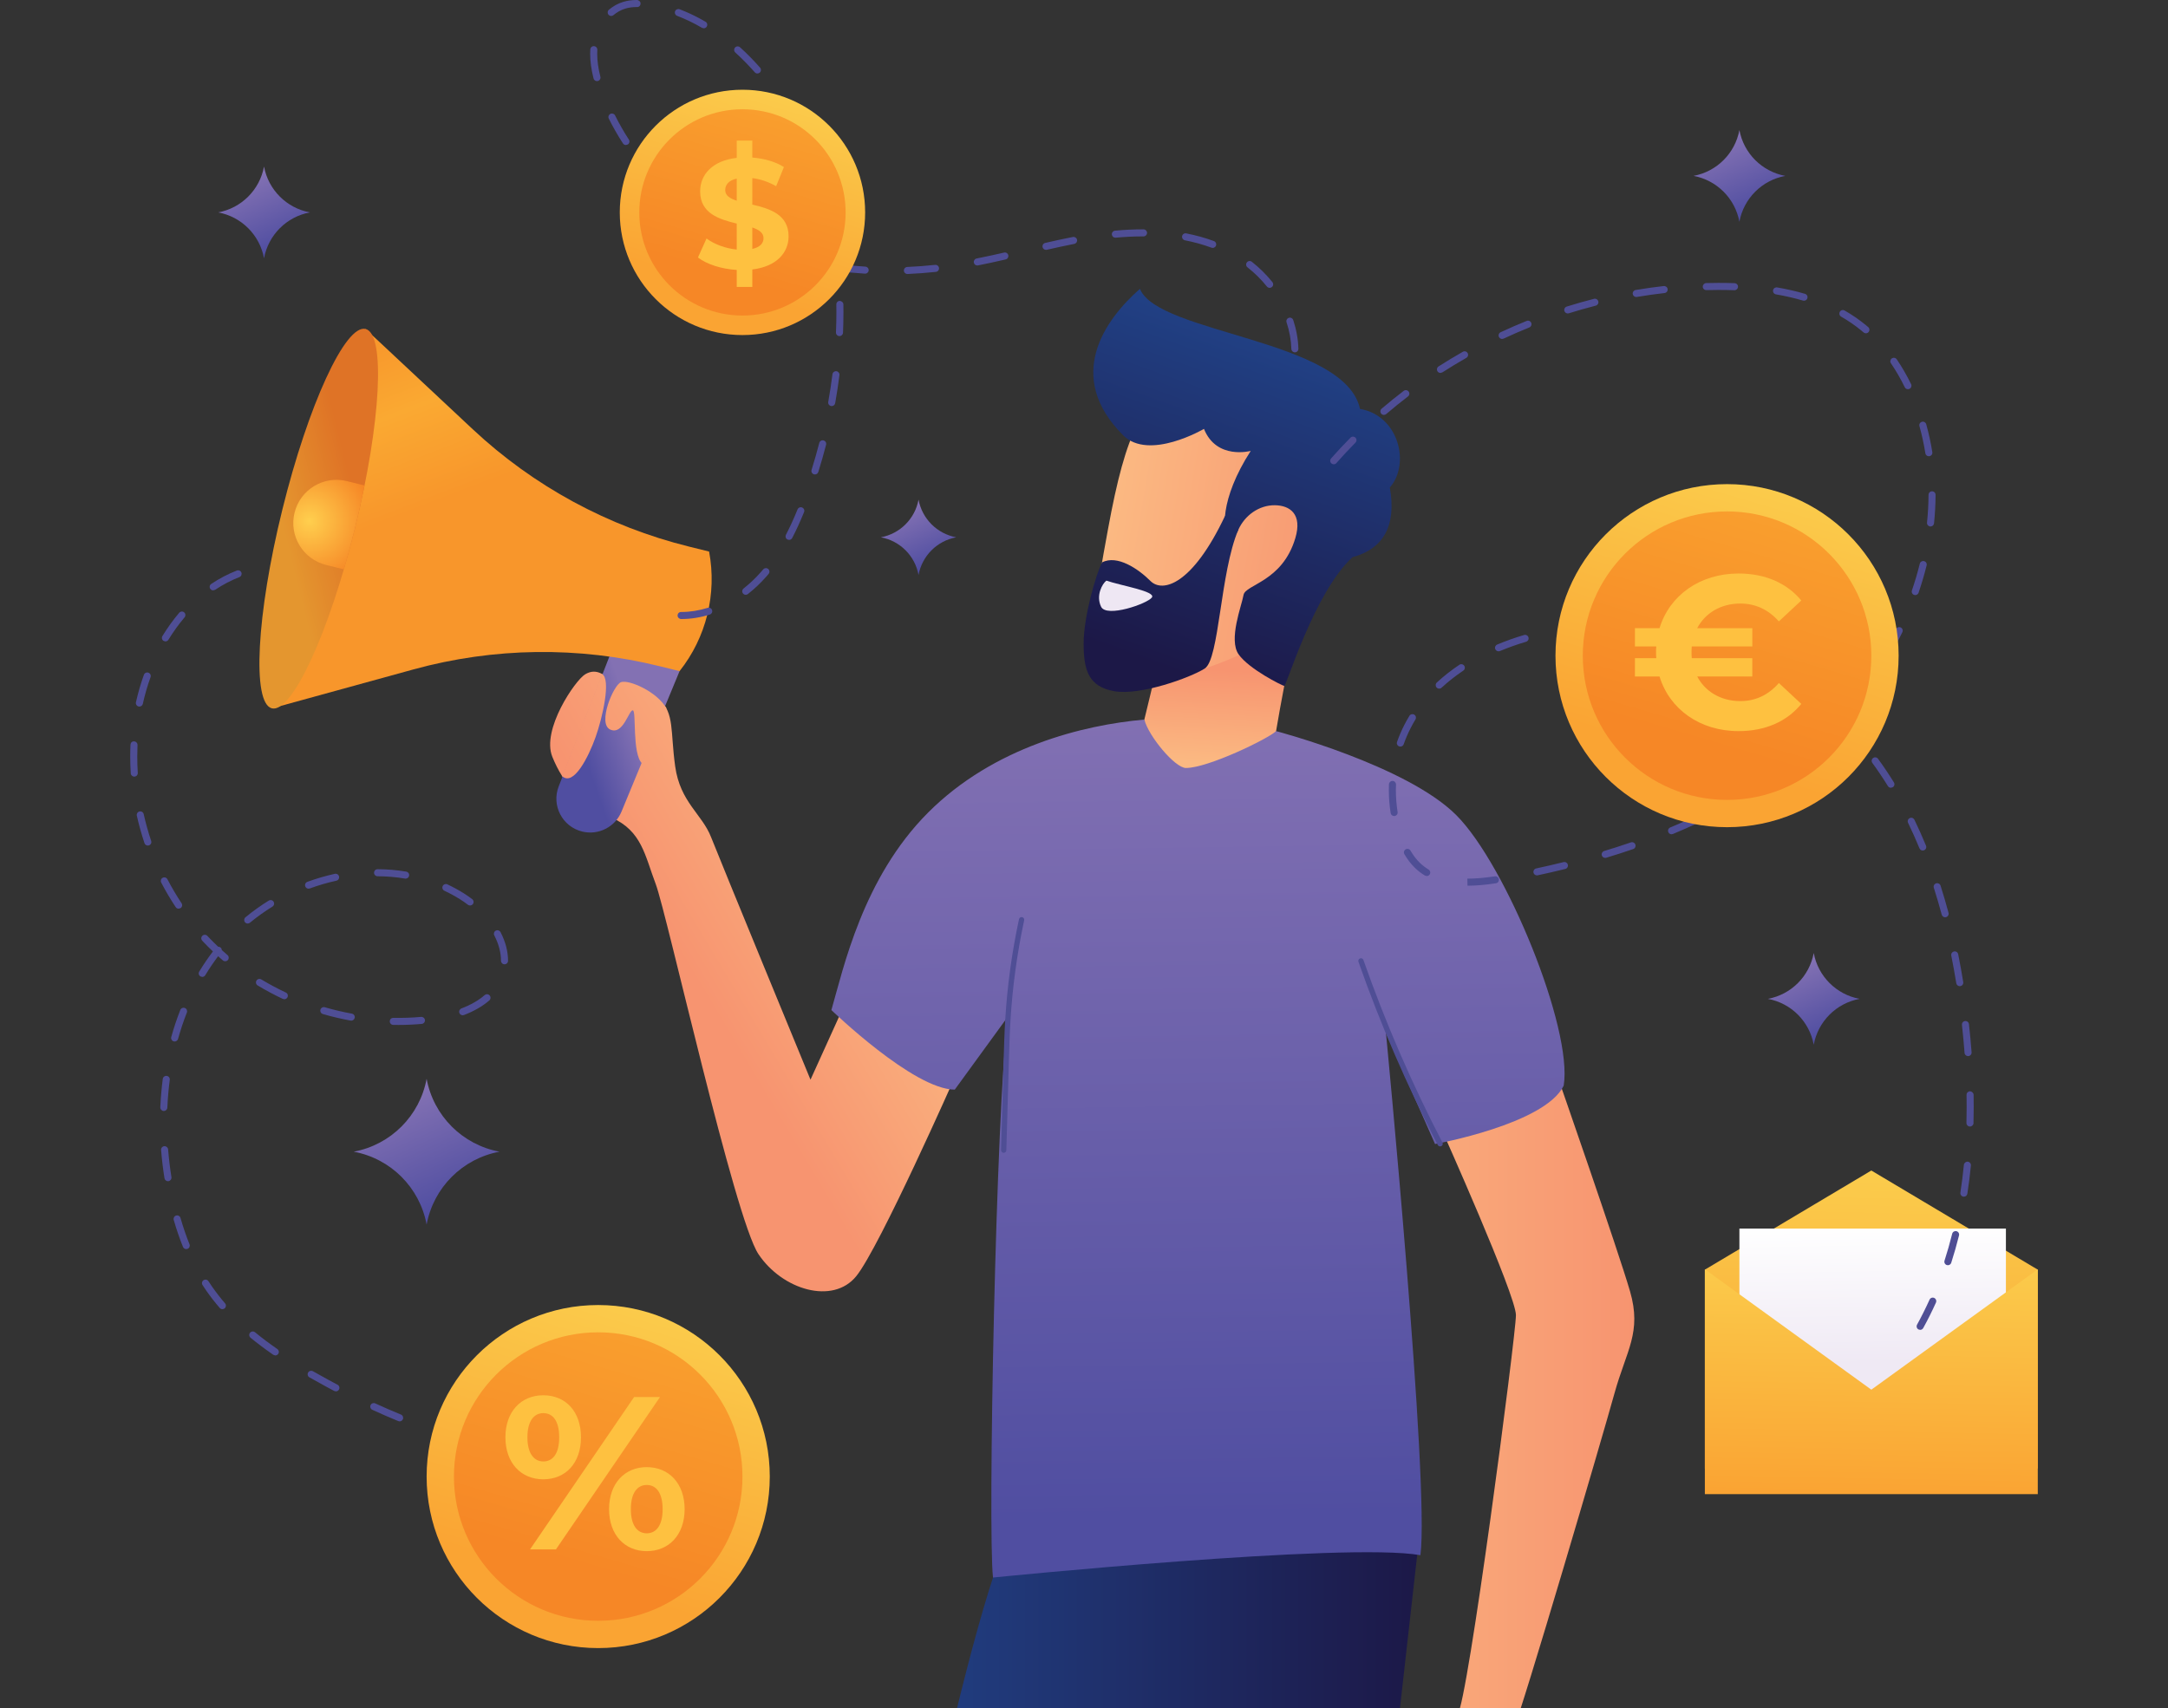
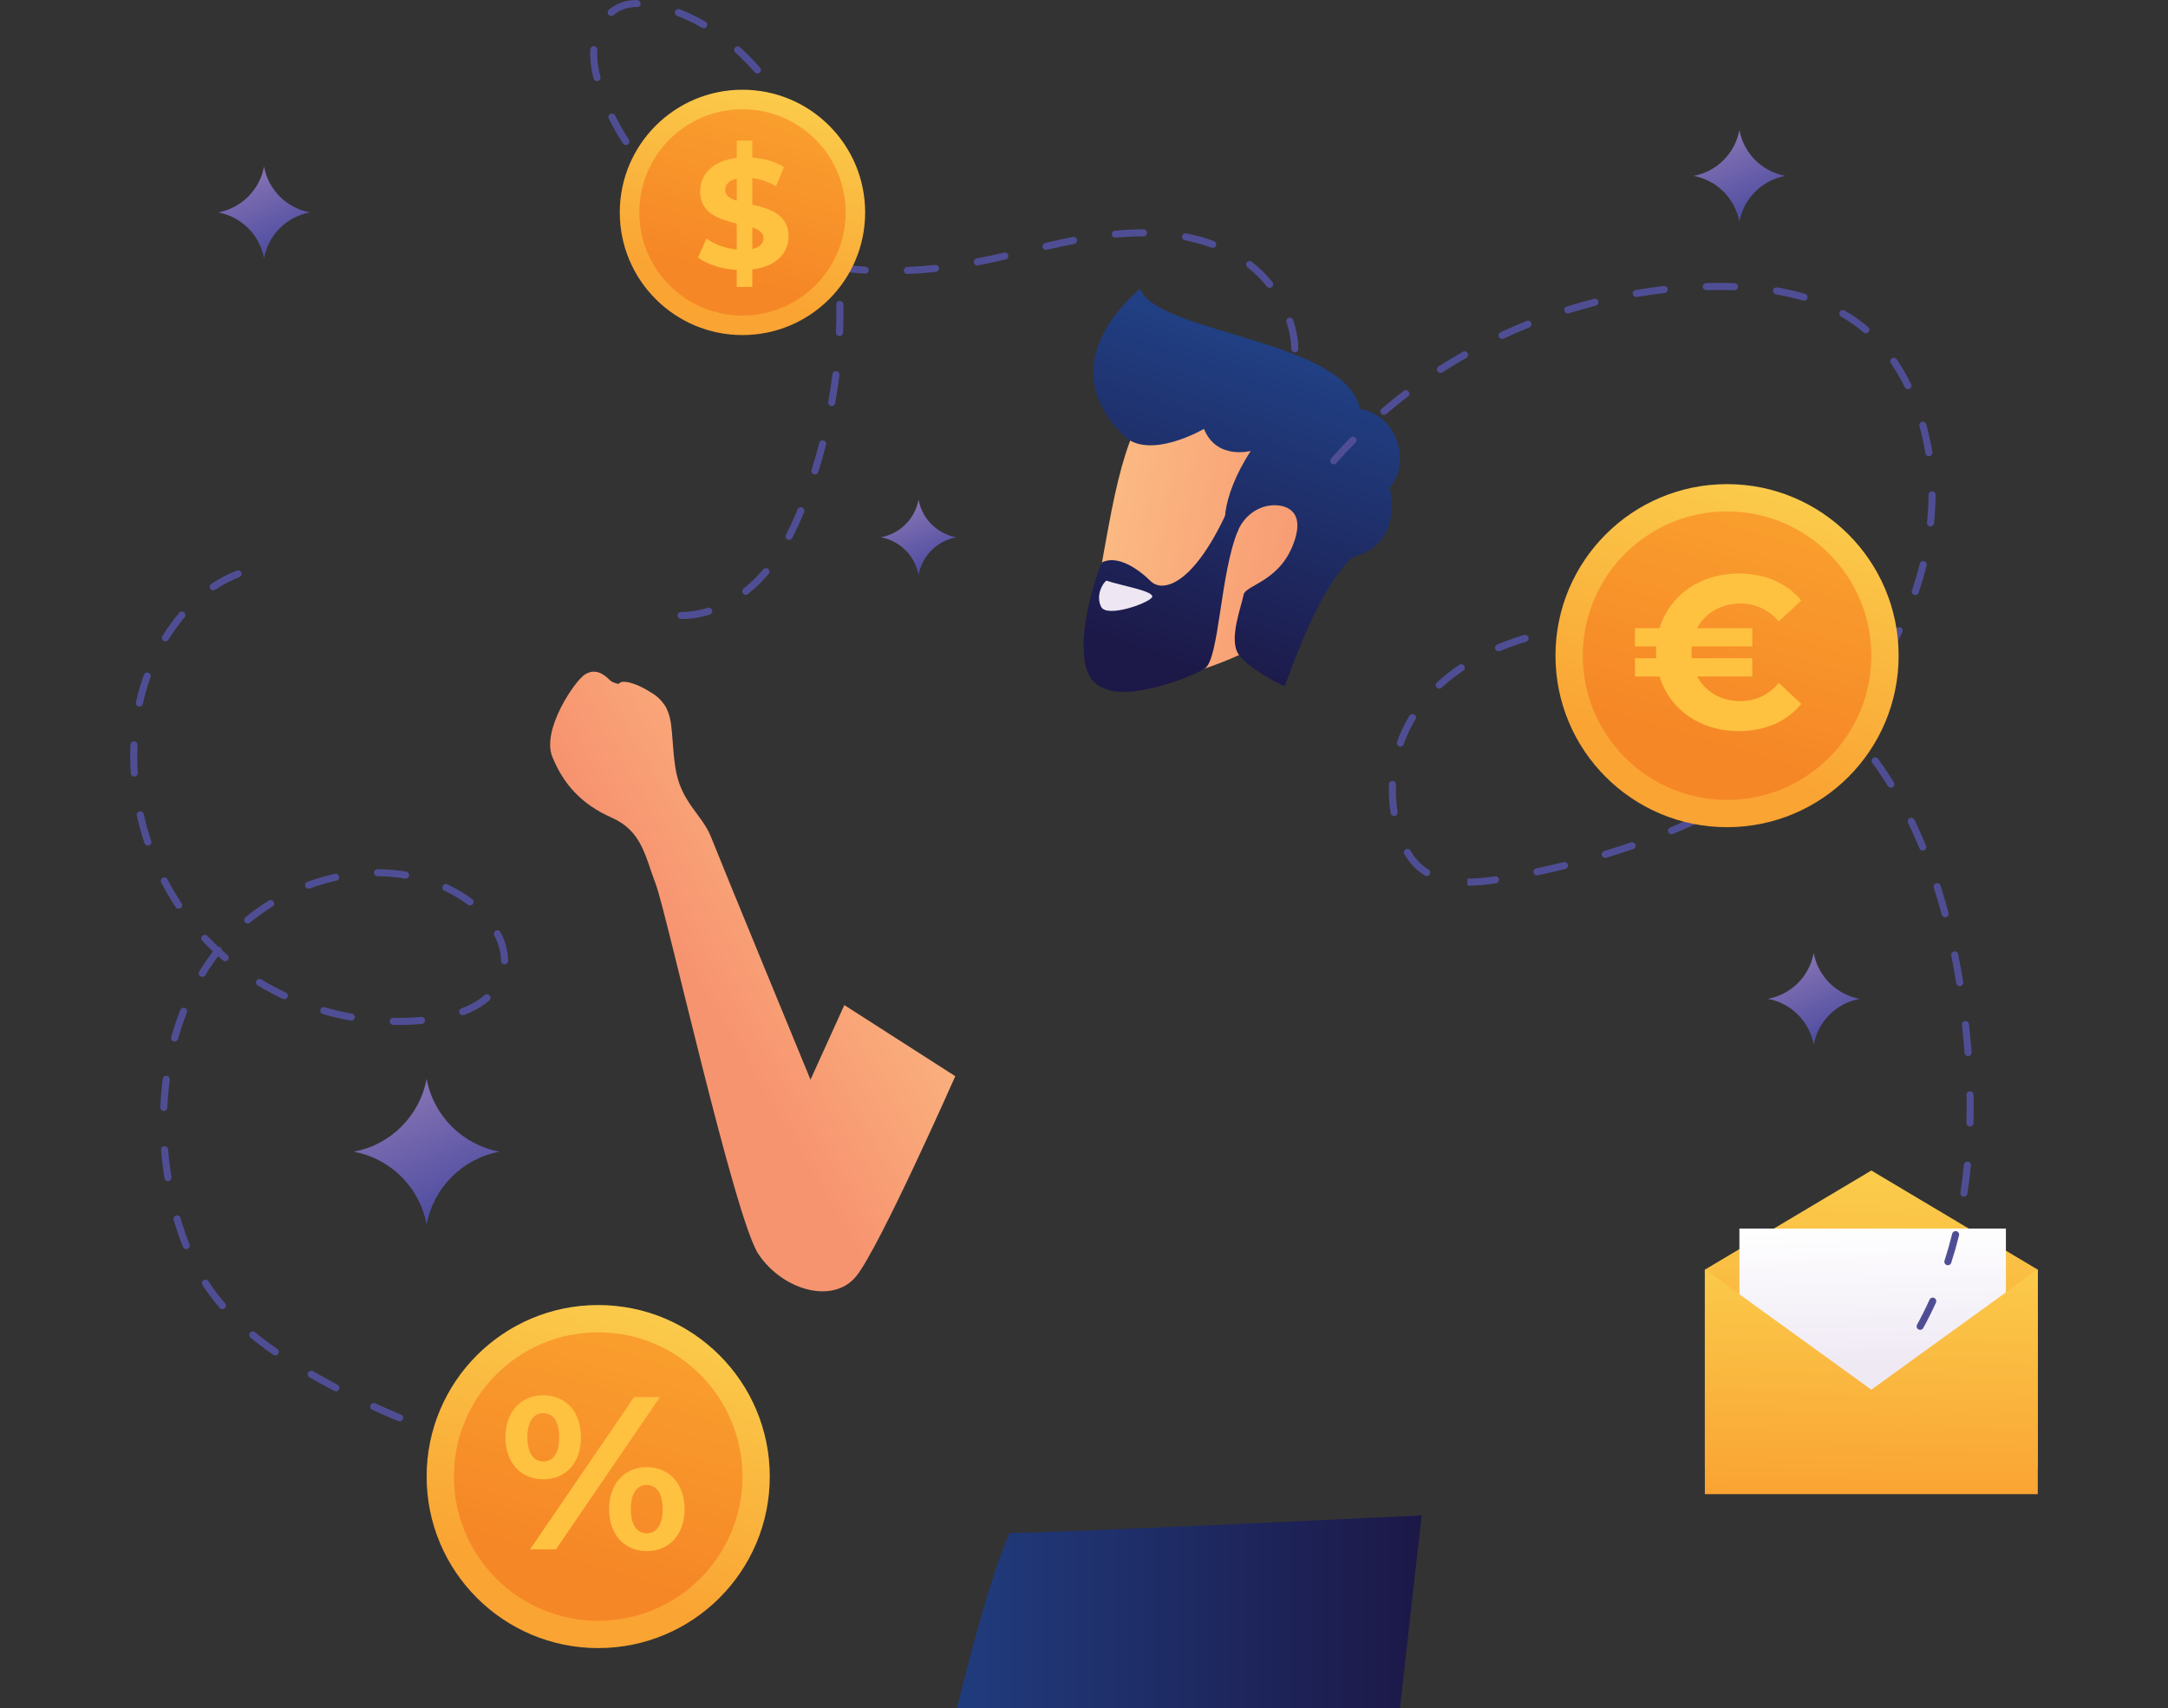
<svg xmlns="http://www.w3.org/2000/svg" width="269px" height="212px" version="1.1" xml:space="preserve" style="fill-rule:evenodd;clip-rule:evenodd;stroke-linejoin:round;stroke-miterlimit:2;">
  <rect width="100%" height="100%" fill="#333333" stroke="none" />
  <g>
    <clipPath id="_clip1">
      <path d="M252.003,110.594C252.003,167.624 205.77,213.856 148.739,213.856C91.709,213.856 45.476,167.624 45.476,110.594C29.45,94.567 15.591,77.254 41.397,40.307C48.641,29.934 74.954,37.267 84.842,29.467C102.42,15.603 124.614,7.329 148.739,7.329C205.77,7.329 252.003,53.562 252.003,110.594Z" />
    </clipPath>
    <g clip-path="url(#_clip1)">
-       <path d="M162.246,73.461C160.183,78.795 158.023,92.634 158.023,92.634C146.778,99.797 142.945,93.528 141.44,91.561L144.921,77.171L162.246,73.461Z" style="fill:url(#_Linear2);" />
      <path d="M147.834,45.999C141.723,49.2 139.707,53.581 137.483,65.646C136.028,73.544 134.111,84.184 137.46,84.756C143.212,85.738 156.787,81.683 162.464,75.34C168.143,68.997 170.368,58.41 168.525,53.291C166.683,48.171 157.011,41.194 147.834,45.999Z" style="fill:url(#_Linear3);" />
      <path d="M153.646,65.752C154.453,63.957 156.214,62.681 158.183,62.703C160.056,62.724 161.613,63.802 160.719,66.791C159.097,72.224 154.521,72.52 154.294,73.841C154.069,75.163 152.392,79.388 153.69,81.217C154.986,83.048 159.068,85.08 159.345,85.128C159.623,85.176 163.032,73.566 167.806,69.154C171.601,68.131 173.297,65.316 172.448,60.505C175.019,57.56 173.554,51.571 168.75,50.752C166.887,42.079 143.69,41.446 141.44,35.848C137.081,39.675 132.048,46.713 139.359,54.023C142.561,57.226 149.386,53.228 149.386,53.228C150.951,57.115 155.187,55.959 155.187,55.959C151.304,61.981 151.639,66.216 152.569,66.653C153.007,66.859 153.377,66.348 153.646,65.752Z" style="fill:url(#_Linear4);" />
      <path d="M136.738,69.798C138.629,68.81 141.263,70.621 142.746,72.103C144.226,73.584 147.92,72.652 151.999,64.024L153.646,65.752C151.386,71.033 151.299,81.818 149.48,82.969C147.663,84.119 141.488,86.34 138.281,85.786C135.069,85.23 134.453,83.193 134.453,79.86C134.453,76.527 135.999,71.218 136.738,69.798Z" style="fill:url(#_Linear5);" />
      <path d="M137.275,72.059C139.072,72.686 143.464,73.384 142.924,74.149C142.382,74.913 137.296,76.698 136.621,75.3C135.947,73.903 136.773,72.439 137.275,72.059Z" style="fill:rgb(238,231,243);fill-rule:nonzero;" />
      <path d="M104.762,124.736L100.565,133.995C100.565,133.995 89.329,106.711 88.219,103.872C87.107,101.032 84.392,99.551 83.774,95.106C83.157,90.661 83.713,88.625 81.798,86.711C79.886,84.798 76.552,85.292 75.688,84.427C74.824,83.564 73.837,82.947 72.602,83.688C71.366,84.427 67.17,90.559 68.528,93.913C69.885,97.267 72.108,99.797 75.873,101.464C79.638,103.131 80.009,106.157 81.367,109.737C82.725,113.316 91.14,151.195 94.104,155.641C97.067,160.085 103.342,161.958 106.244,158.378C109.144,154.797 118.528,133.562 118.528,133.562L104.762,124.736Z" style="fill:url(#_Linear6);" />
    </g>
  </g>
  <g>
    <clipPath id="_clip7">
      <path d="M125.259,190.249C131.058,190.249 176.394,188.066 176.394,188.066L168.094,261.895L144.637,263.622L142.169,240.167L132.539,263.622L108.589,260.167C108.589,260.167 118.72,205.021 125.259,190.249Z" />
    </clipPath>
    <g clip-path="url(#_clip7)">
      <rect x="108.589" y="188.066" width="67.805" height="25.79" style="fill:url(#_Linear8);" />
    </g>
  </g>
  <g>
    <clipPath id="_clip9">
-       <path d="M178.876,140.168C178.876,140.168 188.093,160.742 188.093,163.213C188.093,165.682 182.086,211.525 180.851,212.759C178.382,212.759 168.011,217.038 167.395,218.726C166.778,220.414 168.053,221.855 168.053,221.855C165.379,223.582 158.383,228.809 159.618,230.043C160.471,230.898 161.051,231.201 161.325,231.305C161.448,231.352 161.511,231.36 161.511,231.36C161.511,231.36 159.74,234.693 162.951,234.241C163.279,236.134 164.76,235.928 165.954,235.392C167.148,234.858 168.507,233.788 168.507,233.788C168.507,235.557 169.658,236.505 172.044,234.53C174.432,232.554 178.67,229.385 180.686,227.739C182.703,226.093 186.407,217.945 187.682,214.94C188.959,211.936 198.835,178.294 200.316,172.935C201.798,167.574 203.733,165.371 202.25,160.258C200.768,155.147 193.196,133.419 193.196,133.419L178.876,140.168Z" />
-     </clipPath>
+       </clipPath>
    <g clip-path="url(#_clip9)">
      <rect x="159.473" y="133.419" width="43.309" height="80.438" style="fill:url(#_Linear10);" />
    </g>
  </g>
  <g>
    <clipPath id="_clip11">
-       <path d="M252.003,110.594C252.003,167.624 205.77,213.856 148.739,213.856C91.709,213.856 45.476,167.624 45.476,110.594C29.45,94.567 15.591,77.254 41.397,40.307C48.641,29.934 74.954,37.267 84.842,29.467C102.42,15.603 124.614,7.329 148.739,7.329C205.77,7.329 252.003,53.562 252.003,110.594Z" />
-     </clipPath>
+       </clipPath>
    <g clip-path="url(#_clip11)">
      <path d="M141.988,89.304C134.485,89.962 123.321,92.678 115.173,100.827C107.025,108.975 104.639,120.25 103.157,125.353C103.157,125.353 113.363,135.229 118.465,135.229L125.05,126.176C123.568,137.699 122.551,190.018 123.209,195.78C123.209,195.78 167.024,191.36 176.243,193.007C177.394,184.282 171.962,128.151 171.962,128.151L178.054,141.978C178.054,141.978 191.715,139.509 194.02,134.736C195.173,127.657 186.86,107.327 180.686,101.156C174.515,94.983 158.333,90.735 158.333,90.735C157.425,91.644 149.907,95.311 147.148,95.311C145.787,95.311 142.499,91.348 141.988,89.304Z" style="fill:url(#_Linear12);" />
      <path d="M124.536,143.07L124.526,143.07C124.346,143.065 124.202,142.914 124.208,142.733L124.521,131.758C124.573,130.01 124.621,128.286 124.725,126.589C124.975,122.393 125.552,118.182 126.436,114.075C126.473,113.898 126.647,113.784 126.826,113.824C127.002,113.861 127.115,114.036 127.076,114.213C126.201,118.287 125.628,122.465 125.379,126.628C125.277,128.314 125.229,130.034 125.18,131.697L124.864,142.752C124.858,142.93 124.713,143.07 124.536,143.07Z" style="fill:rgb(79,78,149);fill-rule:nonzero;" />
      <path d="M178.687,142.276C178.569,142.276 178.455,142.212 178.396,142.099C174.595,134.788 171.283,127.138 168.552,119.362C168.492,119.191 168.583,119.004 168.755,118.944C168.925,118.882 169.111,118.974 169.171,119.145C171.891,126.891 175.191,134.514 178.978,141.797C179.062,141.957 178.999,142.155 178.838,142.24L178.687,142.276Z" style="fill:rgb(79,78,149);fill-rule:nonzero;" />
      <path d="M75.608,81.485L69.323,97.595C68.401,99.957 69.766,102.59 72.228,103.198C74.245,103.695 76.321,102.644 77.115,100.725L84.32,83.291C84.32,83.291 77.891,78.792 75.608,81.485Z" style="fill:url(#_Linear13);" />
      <path d="M45.358,40.826L58.654,53.27C66.211,60.342 75.454,65.357 85.501,67.837L87.983,68.451C88.971,73.694 87.635,79.109 84.32,83.291L81.838,82.678C71.791,80.198 61.275,80.337 51.296,83.079L33.736,87.908L45.358,40.826Z" style="fill:url(#_Linear14);" />
      <path d="M35.032,63.252C31.824,76.254 31.243,87.293 33.736,87.908C36.229,88.522 40.852,78.482 44.061,65.481C47.271,52.479 47.851,41.441 45.358,40.826C42.864,40.211 38.242,50.251 35.032,63.252Z" style="fill:url(#_Linear15);" />
    </g>
  </g>
  <g>
    <clipPath id="_clip16">
      <path d="M35.032,63.253C31.824,76.254 31.243,87.293 33.736,87.908C36.229,88.522 40.852,78.482 44.061,65.48C47.271,52.479 47.851,41.441 45.358,40.826C42.864,40.211 38.242,50.251 35.032,63.253Z" />
    </clipPath>
    <g clip-path="url(#_clip16)">
      <g>
        <clipPath id="_clip17">
          <path d="M40.465,70.115L42.956,70.729C45.83,71.439 48.735,69.684 49.445,66.81C50.154,63.936 48.399,61.03 45.525,60.321L43.034,59.707C40.161,58.998 37.256,60.751 36.546,63.627C35.836,66.5 37.592,69.405 40.465,70.115Z" />
        </clipPath>
        <g clip-path="url(#_clip17)">
-           <rect x="36.388" y="59.549" width="10.518" height="11.337" style="fill:url(#_Radial18);" />
-         </g>
+           </g>
      </g>
    </g>
  </g>
  <g>
    <clipPath id="_clip19">
      <path d="M252.003,110.594C252.003,167.624 205.77,213.856 148.739,213.856C91.709,213.856 45.476,167.624 45.476,110.594C29.45,94.567 15.591,77.254 41.397,40.307C48.641,29.934 74.954,37.267 84.842,29.467C102.42,15.603 124.614,7.329 148.739,7.329C205.77,7.329 252.003,53.562 252.003,110.594Z" />
    </clipPath>
    <g clip-path="url(#_clip19)">
      <path d="M82.687,87.908C81.511,85.806 78.013,84.324 77.066,84.655C76.12,84.983 74.103,89.798 75.709,90.538C77.314,91.28 78.013,88.152 78.507,88.152C79.001,88.152 78.389,93.48 79.67,94.76C79.67,94.552 82.687,87.908 82.687,87.908Z" style="fill:url(#_Linear20);" />
-       <path d="M74.7,83.642C75.846,84.3 74.763,89.057 73.898,91.485C73.034,93.913 71.163,97.648 69.746,96.317L74.7,83.642Z" style="fill:url(#_Linear21);" />
    </g>
  </g>
  <path d="M252.843,157.572L232.19,145.267L211.535,157.572L211.535,182.244L252.843,182.244L252.843,157.572Z" style="fill:url(#_Linear22);" />
  <rect x="215.821" y="152.472" width="33.068" height="21.202" style="fill:url(#_Linear23);" />
  <path d="M252.843,185.43L211.535,185.43L211.535,157.526L232.19,172.467L252.843,157.526L252.843,185.43Z" style="fill:url(#_Linear24);" />
  <path d="M225.043,118.272C225.58,121.165 227.843,123.428 230.734,123.964C227.843,124.499 225.58,126.763 225.043,129.655C224.507,126.763 222.245,124.499 219.352,123.964C222.245,123.428 224.507,121.165 225.043,118.272Z" style="fill:url(#_Linear25);" />
  <path d="M215.821,16.138C216.357,19.03 218.619,21.292 221.512,21.829C218.619,22.365 216.357,24.628 215.821,27.521C215.284,24.628 213.021,22.365 210.129,21.829C213.021,21.292 215.284,19.03 215.821,16.138Z" style="fill:url(#_Linear26);" />
  <path d="M32.76,20.669C33.297,23.56 35.56,25.823 38.451,26.36C35.56,26.896 33.297,29.159 32.76,32.052C32.224,29.159 29.962,26.896 27.069,26.36C29.962,25.823 32.224,23.56 32.76,20.669Z" style="fill:url(#_Linear27);" />
  <path d="M52.934,133.884C53.787,138.481 57.383,142.078 61.982,142.931C57.383,143.783 53.787,147.381 52.934,151.979C52.081,147.381 48.485,143.783 43.886,142.931C48.485,142.078 52.081,138.481 52.934,133.884Z" style="fill:url(#_Linear28);" />
  <path d="M113.97,62.007C114.412,64.382 116.269,66.241 118.645,66.682C116.269,67.122 114.412,68.98 113.97,71.355C113.531,68.98 111.672,67.122 109.297,66.682C111.672,66.241 113.531,64.382 113.97,62.007Z" style="fill:url(#_Linear29);" />
  <path d="M75.835,1.979C75.711,1.979 75.587,1.926 75.5,1.823C75.346,1.639 75.369,1.363 75.554,1.206C76.092,0.755 76.688,0.426 77.327,0.233C77.842,0.077 78.396,0 79.016,0C79.259,0 79.48,0.195 79.48,0.437C79.48,0.679 79.312,0.874 79.071,0.874L79.016,0.874C78.483,0.874 78.013,0.939 77.582,1.07C77.056,1.228 76.564,1.5 76.117,1.877C76.035,1.945 75.936,1.979 75.835,1.979ZM87.318,3.512L87.096,3.451C86.089,2.861 85.054,2.362 84.016,1.965C83.79,1.879 83.678,1.627 83.763,1.401C83.848,1.175 84.103,1.064 84.326,1.149C85.411,1.562 86.49,2.083 87.539,2.697C87.747,2.82 87.817,3.087 87.695,3.295C87.614,3.435 87.468,3.512 87.318,3.512ZM93.979,9.121C93.857,9.121 93.737,9.07 93.65,8.972C92.877,8.093 92.064,7.267 91.233,6.514C91.055,6.352 91.042,6.076 91.204,5.897C91.367,5.717 91.643,5.706 91.821,5.866C92.677,6.64 93.512,7.492 94.307,8.394C94.465,8.576 94.448,8.852 94.267,9.012C94.184,9.084 94.081,9.121 93.979,9.121ZM74.07,10.066C73.874,10.066 73.696,9.935 73.646,9.737C73.365,8.632 73.227,7.633 73.227,6.683C73.226,6.504 73.232,6.322 73.243,6.141C73.257,5.9 73.442,5.716 73.706,5.731C73.947,5.746 74.131,5.953 74.115,6.194C74.106,6.357 74.101,6.518 74.101,6.68C74.101,7.559 74.23,8.487 74.493,9.521C74.553,9.756 74.411,9.994 74.177,10.053L74.07,10.066ZM98.899,16.325C98.743,16.325 98.591,16.24 98.513,16.093C97.97,15.069 97.381,14.066 96.762,13.11C96.631,12.907 96.689,12.636 96.892,12.506C97.093,12.376 97.365,12.431 97.496,12.635C98.128,13.612 98.731,14.637 99.285,15.682C99.398,15.896 99.317,16.16 99.104,16.273L98.899,16.325ZM77.663,17.998C77.52,17.998 77.38,17.928 77.296,17.8C76.648,16.802 76.056,15.766 75.538,14.719C75.432,14.502 75.521,14.24 75.736,14.134C75.95,14.029 76.215,14.114 76.322,14.332C76.825,15.348 77.399,16.354 78.029,17.322C78.16,17.525 78.103,17.795 77.901,17.927L77.663,17.998ZM102.178,24.414C101.99,24.414 101.816,24.291 101.759,24.1C101.432,22.991 101.061,21.886 100.654,20.819C100.568,20.592 100.682,20.34 100.908,20.254C101.132,20.168 101.385,20.281 101.472,20.507C101.886,21.597 102.264,22.722 102.598,23.853C102.666,24.085 102.534,24.328 102.302,24.396L102.178,24.414ZM83.372,24.586C83.268,24.586 83.165,24.549 83.082,24.476C82.194,23.69 81.345,22.855 80.556,21.995C80.393,21.816 80.404,21.539 80.582,21.376C80.76,21.215 81.036,21.225 81.2,21.403C81.968,22.242 82.798,23.055 83.661,23.821C83.842,23.981 83.859,24.258 83.699,24.438C83.613,24.535 83.493,24.586 83.372,24.586ZM138.392,29.5C138.168,29.5 137.978,29.33 137.957,29.104C137.935,28.862 138.112,28.65 138.353,28.627C139.512,28.52 140.654,28.465 141.746,28.465L141.89,28.465C142.129,28.467 142.325,28.665 142.322,28.907C142.321,29.147 142.125,29.34 141.885,29.34L141.88,29.34L141.746,29.339C140.68,29.339 139.564,29.393 138.433,29.498L138.392,29.5ZM90.564,29.522L90.362,29.473C89.318,28.93 88.289,28.33 87.305,27.689C87.102,27.557 87.046,27.287 87.177,27.084C87.308,26.882 87.581,26.825 87.781,26.957C88.743,27.581 89.747,28.167 90.765,28.698C90.979,28.809 91.063,29.072 90.952,29.288C90.874,29.437 90.72,29.522 90.564,29.522ZM150.468,30.766L150.315,30.738C149.281,30.354 148.173,30.046 147.018,29.821C146.781,29.775 146.626,29.545 146.673,29.308C146.718,29.071 146.95,28.916 147.184,28.963C148.386,29.198 149.541,29.519 150.619,29.918C150.845,30.002 150.96,30.253 150.877,30.481C150.812,30.657 150.645,30.766 150.468,30.766ZM129.787,31.01C129.587,31.01 129.406,30.874 129.361,30.671C129.307,30.436 129.454,30.201 129.69,30.147C130.832,29.885 131.974,29.634 133.123,29.41C133.356,29.365 133.591,29.518 133.636,29.755C133.683,29.993 133.527,30.222 133.29,30.269C132.152,30.491 131.018,30.739 129.884,30.999L129.787,31.01ZM98.719,32.623L98.611,32.608C97.461,32.311 96.323,31.964 95.229,31.578C95.002,31.497 94.883,31.249 94.962,31.02C95.043,30.793 95.295,30.677 95.519,30.754C96.591,31.131 97.704,31.471 98.829,31.763C99.062,31.823 99.203,32.061 99.143,32.295C99.092,32.492 98.915,32.623 98.719,32.623ZM121.26,32.946C121.055,32.946 120.872,32.802 120.831,32.593C120.784,32.356 120.939,32.127 121.176,32.08C122.314,31.856 123.45,31.607 124.58,31.347C124.824,31.289 125.051,31.44 125.106,31.675C125.158,31.91 125.012,32.145 124.777,32.199C123.635,32.461 122.492,32.712 121.344,32.939L121.26,32.946ZM107.345,33.963L107.318,33.962C106.134,33.891 104.954,33.777 103.807,33.623C103.567,33.59 103.399,33.37 103.431,33.131C103.447,33.022 103.5,32.927 103.578,32.859C103.506,32.791 103.455,32.697 103.444,32.59C103.316,31.437 103.15,30.283 102.947,29.157C102.905,28.92 103.063,28.693 103.302,28.65C103.534,28.607 103.766,28.766 103.808,29.004C104.014,30.147 104.184,31.322 104.313,32.494C104.325,32.605 104.294,32.712 104.233,32.796C105.262,32.928 106.317,33.027 107.372,33.09C107.612,33.104 107.796,33.312 107.782,33.552C107.768,33.784 107.575,33.963 107.345,33.963ZM112.59,34.006C112.356,34.006 112.162,33.822 112.152,33.587C112.143,33.346 112.33,33.142 112.57,33.132C113.715,33.082 114.879,32.995 116.029,32.872C116.267,32.85 116.485,33.019 116.51,33.259C116.535,33.499 116.363,33.716 116.123,33.741C114.953,33.866 113.771,33.955 112.608,34.006L112.59,34.006ZM157.535,35.723C157.408,35.723 157.281,35.667 157.195,35.559C156.479,34.67 155.668,33.869 154.784,33.176C154.595,33.028 154.561,32.753 154.709,32.563C154.858,32.372 155.132,32.339 155.324,32.488C156.259,33.221 157.119,34.07 157.877,35.012C158.027,35.2 157.998,35.475 157.81,35.626C157.729,35.691 157.632,35.723 157.535,35.723ZM104.161,41.711L104.143,41.711C103.901,41.701 103.714,41.497 103.725,41.256C103.761,40.417 103.778,39.579 103.778,38.743C103.778,38.423 103.775,38.103 103.77,37.783C103.766,37.542 103.959,37.342 104.2,37.339C104.408,37.356 104.641,37.528 104.645,37.77C104.649,38.094 104.652,38.418 104.652,38.743C104.652,39.591 104.635,40.442 104.599,41.293C104.588,41.528 104.395,41.711 104.161,41.711ZM160.666,43.727C160.429,43.727 160.237,43.541 160.228,43.304C160.196,42.212 159.996,41.099 159.632,39.996C159.556,39.767 159.681,39.521 159.911,39.445C160.14,39.368 160.387,39.494 160.463,39.724C160.852,40.905 161.067,42.101 161.102,43.278C161.11,43.518 160.92,43.72 160.678,43.727L160.666,43.727ZM103.198,50.395L103.12,50.389C102.883,50.347 102.724,50.119 102.766,49.882C102.972,48.732 103.147,47.577 103.289,46.447C103.317,46.206 103.548,46.04 103.776,46.067C104.016,46.098 104.186,46.316 104.156,46.555C104.014,47.7 103.835,48.871 103.628,50.035C103.59,50.247 103.405,50.395 103.198,50.395ZM101.116,58.882L100.986,58.862C100.755,58.791 100.626,58.546 100.699,58.315C101.043,57.214 101.363,56.091 101.652,54.973C101.713,54.739 101.95,54.597 102.186,54.659C102.419,54.72 102.561,54.959 102.5,55.192C102.207,56.324 101.88,57.462 101.534,58.575C101.474,58.762 101.303,58.882 101.116,58.882ZM97.907,67.005L97.705,66.956C97.492,66.845 97.408,66.581 97.519,66.366C98.017,65.407 98.488,64.379 98.955,63.225C99.046,63 99.3,62.892 99.525,62.983C99.748,63.074 99.856,63.329 99.767,63.553C99.287,64.734 98.806,65.786 98.294,66.77C98.217,66.919 98.064,67.005 97.907,67.005ZM92.53,73.816C92.4,73.816 92.274,73.759 92.187,73.65C92.038,73.46 92.07,73.186 92.26,73.036C93.04,72.42 93.773,71.723 94.439,70.963L94.699,70.661C94.856,70.477 95.132,70.455 95.315,70.61C95.499,70.765 95.523,71.041 95.367,71.226L95.097,71.541C94.395,72.34 93.623,73.074 92.801,73.722C92.72,73.785 92.624,73.816 92.53,73.816ZM84.526,76.827C84.284,76.827 84.073,76.631 84.073,76.388C84.073,76.147 84.253,75.952 84.495,75.952L84.526,75.952C85.609,75.952 86.713,75.778 87.807,75.437C88.042,75.365 88.281,75.493 88.355,75.723C88.427,75.954 88.299,76.198 88.067,76.271C86.889,76.639 85.698,76.827 84.526,76.827Z" style="fill:rgb(79,78,149);fill-rule:nonzero;" />
  <path d="M215.211,36.017L215.194,36.017C214.571,35.994 213.949,35.983 213.33,35.983L213.1,35.984C212.642,35.986 212.185,35.993 211.727,36.005C211.464,36.005 211.283,35.821 211.277,35.58C211.272,35.339 211.462,35.138 211.703,35.131C212.166,35.119 212.631,35.112 213.096,35.11L213.33,35.109C213.96,35.109 214.593,35.12 215.228,35.143C215.469,35.152 215.657,35.355 215.649,35.596C215.64,35.832 215.445,36.017 215.211,36.017ZM203.019,36.859C202.81,36.859 202.625,36.708 202.589,36.495C202.548,36.256 202.71,36.031 202.946,35.991C204.106,35.795 205.279,35.629 206.434,35.499C206.666,35.476 206.89,35.644 206.917,35.885C206.944,36.125 206.771,36.341 206.531,36.369C205.393,36.496 204.236,36.66 203.093,36.854L203.019,36.859ZM223.837,37.322L223.713,37.305C222.657,36.993 221.529,36.732 220.356,36.532C220.117,36.491 219.958,36.266 219.998,36.027C220.039,35.789 220.269,35.63 220.503,35.671C221.71,35.877 222.872,36.144 223.96,36.467C224.192,36.535 224.325,36.778 224.255,37.01C224.199,37.2 224.026,37.322 223.837,37.322ZM194.525,38.901C194.339,38.901 194.166,38.782 194.108,38.595C194.036,38.365 194.164,38.12 194.394,38.048C195.505,37.699 196.645,37.376 197.78,37.086C198.018,37.024 198.253,37.168 198.312,37.401C198.372,37.635 198.23,37.873 197.998,37.932C196.877,38.218 195.752,38.539 194.655,38.881L194.525,38.901ZM231.516,41.362C231.415,41.362 231.313,41.327 231.23,41.256C231.129,41.169 231.026,41.084 230.923,40.999C230.16,40.374 229.326,39.803 228.442,39.295C228.232,39.175 228.16,38.907 228.281,38.698C228.4,38.488 228.666,38.416 228.877,38.537C229.801,39.067 230.676,39.667 231.476,40.321C231.585,40.411 231.694,40.501 231.801,40.594C231.984,40.751 232.005,41.027 231.847,41.21C231.762,41.311 231.639,41.362 231.516,41.362ZM186.38,42.065C186.216,42.065 186.058,41.973 185.983,41.813C185.881,41.595 185.976,41.335 186.194,41.232C187.256,40.736 188.343,40.264 189.422,39.828C189.644,39.738 189.9,39.845 189.992,40.069C190.083,40.294 189.975,40.548 189.751,40.639C188.684,41.068 187.612,41.535 186.565,42.025L186.38,42.065ZM178.729,46.283C178.584,46.283 178.444,46.213 178.36,46.082C178.23,45.879 178.288,45.609 178.491,45.478C179.47,44.85 180.484,44.238 181.505,43.657C181.713,43.536 181.98,43.609 182.101,43.82C182.22,44.03 182.146,44.297 181.935,44.416C180.929,44.989 179.93,45.593 178.964,46.214L178.729,46.283ZM236.732,48.304C236.571,48.304 236.415,48.214 236.339,48.058C235.824,47.005 235.247,46.005 234.623,45.087C234.486,44.887 234.538,44.615 234.738,44.479C234.936,44.345 235.208,44.394 235.345,44.595C235.993,45.548 236.592,46.583 237.124,47.676C237.23,47.892 237.14,48.153 236.923,48.259L236.732,48.304ZM171.712,51.491C171.589,51.491 171.465,51.44 171.38,51.339C171.223,51.155 171.244,50.879 171.427,50.722C172.321,49.96 173.241,49.215 174.166,48.509C174.358,48.363 174.633,48.4 174.779,48.592C174.926,48.784 174.889,49.058 174.698,49.204C173.785,49.901 172.876,50.635 171.997,51.387C171.914,51.457 171.813,51.491 171.712,51.491ZM239.324,56.622C239.113,56.622 238.929,56.47 238.893,56.255C238.712,55.113 238.465,53.981 238.161,52.888C238.095,52.654 238.231,52.413 238.465,52.349C238.697,52.282 238.936,52.42 239.002,52.652C239.315,53.778 239.57,54.942 239.758,56.116C239.795,56.355 239.633,56.579 239.394,56.617L239.324,56.622ZM165.486,57.62C165.384,57.62 165.281,57.584 165.198,57.51C165.016,57.352 164.999,57.075 165.158,56.894C165.93,56.017 166.739,55.151 167.561,54.319C167.731,54.147 168.007,54.144 168.18,54.315C168.351,54.485 168.353,54.762 168.183,54.933C167.371,55.755 166.575,56.608 165.814,57.472C165.729,57.57 165.607,57.62 165.486,57.62ZM239.536,65.337L239.491,65.335C239.251,65.311 239.076,65.096 239.1,64.855C239.22,63.699 239.282,62.54 239.286,61.409C239.287,61.168 239.482,60.974 239.723,60.974L239.726,60.974C239.967,60.975 240.161,61.171 240.161,61.412C240.156,62.572 240.092,63.76 239.971,64.945C239.947,65.17 239.758,65.337 239.536,65.337ZM237.64,73.855L237.5,73.83C237.271,73.754 237.15,73.504 237.227,73.276C237.601,72.181 237.929,71.064 238.203,69.958C238.261,69.725 238.497,69.581 238.732,69.639C238.968,69.696 239.109,69.934 239.051,70.168C238.77,71.299 238.435,72.439 238.054,73.559C237.993,73.739 237.823,73.855 237.64,73.855ZM194.356,78.565C194.142,78.565 193.955,78.406 193.924,78.187C193.891,77.948 194.058,77.728 194.297,77.693C195.456,77.532 196.641,77.42 197.817,77.363C198.087,77.349 198.263,77.538 198.274,77.779C198.286,78.02 198.1,78.224 197.86,78.236C196.71,78.293 195.551,78.402 194.418,78.561L194.356,78.565ZM206.551,78.762L206.477,78.756C205.342,78.564 204.188,78.419 203.045,78.325C202.804,78.305 202.625,78.094 202.645,77.853C202.665,77.612 202.902,77.441 203.116,77.453C204.285,77.549 205.464,77.698 206.623,77.893C206.861,77.934 207.022,78.16 206.982,78.398C206.945,78.611 206.761,78.762 206.551,78.762ZM185.936,80.833C185.765,80.833 185.602,80.732 185.532,80.566C185.438,80.343 185.544,80.087 185.766,79.993C186.835,79.545 187.958,79.144 189.106,78.806C189.336,78.738 189.581,78.869 189.649,79.101C189.718,79.332 189.586,79.576 189.354,79.645C188.237,79.974 187.144,80.363 186.105,80.799L185.936,80.833ZM214.954,81.111L214.793,81.08C213.727,80.658 212.628,80.275 211.527,79.942C211.296,79.872 211.164,79.628 211.233,79.396C211.305,79.164 211.55,79.034 211.78,79.104C212.904,79.444 214.027,79.836 215.115,80.268C215.34,80.357 215.449,80.611 215.36,80.836C215.292,81.006 215.128,81.111 214.954,81.111ZM233.997,81.786L233.776,81.726C233.568,81.604 233.498,81.335 233.62,81.127C234.201,80.136 234.751,79.108 235.252,78.073C235.357,77.856 235.619,77.766 235.836,77.872C236.053,77.976 236.144,78.238 236.039,78.455C235.526,79.51 234.968,80.558 234.375,81.57C234.294,81.709 234.147,81.786 233.997,81.786ZM222.68,85.171L222.435,85.098C221.486,84.458 220.493,83.852 219.483,83.294C219.274,83.177 219.196,82.91 219.314,82.699C219.43,82.489 219.695,82.412 219.907,82.529C220.938,83.1 221.953,83.719 222.924,84.371C223.124,84.507 223.177,84.779 223.043,84.979C222.958,85.104 222.82,85.171 222.68,85.171ZM178.572,85.465C178.455,85.465 178.338,85.417 178.251,85.324C178.088,85.147 178.099,84.871 178.275,84.706C179.123,83.921 180.064,83.18 181.073,82.504C181.27,82.37 181.543,82.421 181.679,82.622C181.814,82.823 181.761,83.094 181.559,83.229C180.588,83.88 179.683,84.594 178.869,85.347C178.785,85.427 178.679,85.465 178.572,85.465ZM228.877,88.86C228.774,88.86 228.67,88.824 228.587,88.75C228.408,88.591 228.389,88.314 228.549,88.133C229.312,87.271 230.049,86.368 230.74,85.451C230.887,85.257 231.162,85.22 231.353,85.364C231.545,85.509 231.583,85.783 231.438,85.977C230.733,86.912 229.981,87.833 229.205,88.712C229.118,88.809 228.997,88.86 228.877,88.86ZM229.328,90.824C229.21,90.824 229.094,90.779 229.007,90.687C228.662,90.317 228.308,89.953 227.945,89.595C227.485,89.142 227.015,88.701 226.533,88.272C226.352,88.111 226.338,87.835 226.497,87.655C226.657,87.475 226.934,87.458 227.114,87.618C227.609,88.058 228.09,88.51 228.56,88.973C228.928,89.339 229.291,89.711 229.646,90.089C229.811,90.264 229.801,90.541 229.627,90.707C229.542,90.786 229.435,90.824 229.328,90.824ZM173.754,92.655L173.608,92.631C173.381,92.551 173.262,92.301 173.342,92.074C173.598,91.347 173.903,90.634 174.253,89.953C174.448,89.572 174.656,89.2 174.876,88.838C175.002,88.631 175.271,88.568 175.477,88.691C175.682,88.816 175.748,89.084 175.624,89.29C175.415,89.636 175.217,89.989 175.032,90.353C174.701,90.998 174.41,91.675 174.166,92.364C174.104,92.544 173.935,92.655 173.754,92.655ZM222.506,94.832C222.376,94.832 222.249,94.775 222.162,94.666C222.012,94.476 222.045,94.202 222.235,94.052C223.147,93.333 224.04,92.58 224.887,91.817C225.067,91.655 225.342,91.669 225.504,91.849C225.667,92.029 225.653,92.305 225.473,92.467C224.612,93.244 223.704,94.008 222.776,94.739C222.696,94.802 222.599,94.832 222.506,94.832ZM234.619,97.765C234.472,97.765 234.329,97.692 234.247,97.558C233.64,96.575 232.99,95.608 232.316,94.684C232.174,94.49 232.217,94.216 232.411,94.074C232.606,93.932 232.88,93.974 233.023,94.17C233.71,95.112 234.372,96.098 234.991,97.099C235.118,97.304 235.055,97.574 234.848,97.701L234.619,97.765ZM215.253,99.701C215.104,99.701 214.955,99.621 214.874,99.48C214.754,99.27 214.827,99.003 215.037,98.884C216.053,98.304 217.05,97.697 218.002,97.079C218.204,96.948 218.476,97.003 218.607,97.207C218.738,97.41 218.681,97.681 218.479,97.812C217.513,98.44 216.5,99.055 215.471,99.643L215.253,99.701ZM172.979,101.274C172.768,101.274 172.583,101.122 172.549,100.906C172.399,99.977 172.324,99.02 172.324,98.063C172.324,97.82 172.328,97.578 172.338,97.336C172.347,97.095 172.559,96.907 172.792,96.916C173.034,96.926 173.221,97.129 173.213,97.37C173.203,97.601 173.197,97.832 173.197,98.063C173.198,98.973 173.27,99.884 173.412,100.768C173.45,101.008 173.288,101.231 173.05,101.269L172.979,101.274ZM207.404,103.536C207.233,103.536 207.069,103.435 207,103.267C206.908,103.045 207.013,102.788 207.235,102.695C208.312,102.249 209.38,101.775 210.413,101.286C210.631,101.186 210.894,101.276 210.995,101.495C211.099,101.714 211.005,101.975 210.787,102.077C209.741,102.571 208.66,103.052 207.571,103.503L207.404,103.536ZM238.569,105.556C238.397,105.556 238.234,105.453 238.165,105.284C237.721,104.207 237.245,103.142 236.747,102.116C236.643,101.899 236.733,101.638 236.951,101.532C237.168,101.428 237.429,101.517 237.535,101.735C238.04,102.775 238.523,103.858 238.974,104.951C239.064,105.175 238.959,105.43 238.736,105.521L238.569,105.556ZM199.169,106.47C198.982,106.47 198.808,106.347 198.751,106.158C198.681,105.928 198.814,105.683 199.043,105.613C200.153,105.281 201.267,104.921 202.356,104.545C202.588,104.466 202.834,104.589 202.912,104.816C202.991,105.046 202.87,105.294 202.643,105.373C201.543,105.752 200.415,106.113 199.296,106.45L199.169,106.47ZM190.699,108.64C190.497,108.64 190.316,108.501 190.272,108.295C190.223,108.059 190.372,107.827 190.608,107.777C191.742,107.533 192.876,107.273 194.005,106.993C194.239,106.936 194.477,107.079 194.533,107.313C194.592,107.547 194.448,107.785 194.215,107.842C193.077,108.125 191.936,108.386 190.791,108.631L190.699,108.64ZM177.025,108.723L176.8,108.66C176.347,108.386 175.928,108.065 175.554,107.701C175.073,107.232 174.634,106.662 174.253,106.008C174.133,105.799 174.203,105.53 174.412,105.409C174.619,105.29 174.889,105.357 175.01,105.568C175.349,106.153 175.738,106.659 176.164,107.072C176.491,107.39 176.856,107.673 177.251,107.912C177.458,108.038 177.524,108.307 177.399,108.513C177.317,108.648 177.174,108.723 177.025,108.723ZM182.082,109.92L182.066,109.046C183.09,109.045 184.203,108.951 185.481,108.757C185.715,108.721 185.943,108.882 185.979,109.122C186.016,109.362 185.852,109.584 185.612,109.619C184.29,109.82 183.136,109.919 182.082,109.92ZM241.346,113.838C241.153,113.838 240.976,113.708 240.924,113.514C240.619,112.376 240.289,111.253 239.944,110.178C239.872,109.948 239.999,109.701 240.23,109.628C240.458,109.557 240.705,109.681 240.779,109.911C241.127,111 241.459,112.136 241.768,113.287C241.832,113.521 241.692,113.76 241.459,113.823L241.346,113.838ZM243.16,122.39C242.95,122.39 242.764,122.236 242.73,122.022C242.543,120.873 242.335,119.719 242.11,118.596C242.061,118.358 242.215,118.129 242.452,118.081C242.685,118.032 242.919,118.185 242.967,118.423C243.194,119.557 243.405,120.721 243.593,121.883C243.632,122.12 243.469,122.345 243.231,122.383L243.16,122.39ZM244.193,131.07C243.967,131.07 243.775,130.896 243.757,130.666C243.672,129.533 243.564,128.368 243.434,127.199C243.407,126.958 243.581,126.742 243.82,126.717C244.058,126.689 244.277,126.863 244.303,127.104C244.434,128.281 244.543,129.458 244.63,130.6C244.649,130.841 244.467,131.051 244.227,131.069L244.193,131.07ZM244.429,139.808L244.419,139.808C244.178,139.802 243.986,139.601 243.992,139.359C244.009,138.689 244.017,138.018 244.017,137.346C244.017,136.857 244.013,136.369 244.004,135.88C244,135.639 244.193,135.44 244.434,135.435C244.635,135.442 244.874,135.623 244.879,135.864C244.887,136.359 244.892,136.852 244.892,137.346C244.892,138.025 244.883,138.703 244.867,139.381C244.86,139.619 244.666,139.808 244.429,139.808ZM243.675,148.515L243.607,148.509C243.368,148.473 243.205,148.25 243.241,148.011C243.413,146.893 243.559,145.733 243.673,144.565C243.698,144.325 243.92,144.157 244.151,144.171C244.393,144.197 244.569,144.409 244.545,144.65C244.428,145.835 244.28,147.01 244.106,148.144C244.073,148.361 243.887,148.515 243.675,148.515ZM241.689,157.022L241.554,157C241.325,156.926 241.198,156.681 241.273,156.45C241.622,155.371 241.94,154.248 242.222,153.115C242.281,152.882 242.516,152.739 242.752,152.796C242.987,152.855 243.129,153.091 243.07,153.327C242.783,154.478 242.459,155.619 242.104,156.718C242.045,156.903 241.873,157.022 241.689,157.022ZM238.247,165.042L238.036,164.989C237.825,164.872 237.749,164.606 237.864,164.395C238.413,163.4 238.933,162.358 239.411,161.3C239.511,161.079 239.772,160.98 239.989,161.08C240.21,161.179 240.307,161.438 240.208,161.658C239.722,162.739 239.19,163.803 238.63,164.817C238.551,164.962 238.401,165.042 238.247,165.042Z" style="fill:rgb(79,78,149);fill-rule:nonzero;" />
  <path d="M26.453,73.27C26.313,73.27 26.174,73.201 26.089,73.076C25.955,72.875 26.009,72.603 26.211,72.469C27.22,71.795 28.289,71.235 29.385,70.807C29.609,70.718 29.864,70.829 29.952,71.054C30.039,71.279 29.928,71.533 29.703,71.621C28.664,72.027 27.653,72.556 26.695,73.196L26.453,73.27ZM20.525,79.604L20.295,79.539C20.09,79.414 20.026,79.144 20.151,78.939C20.784,77.905 21.484,76.933 22.235,76.049C22.392,75.865 22.667,75.843 22.851,75.998C23.035,76.154 23.058,76.43 22.902,76.615C22.182,77.464 21.507,78.4 20.898,79.395C20.815,79.529 20.671,79.604 20.525,79.604ZM17.296,87.69L17.202,87.68C16.967,87.628 16.816,87.394 16.869,87.159C17.123,86.004 17.456,84.855 17.856,83.746C17.938,83.52 18.188,83.401 18.416,83.484C18.644,83.565 18.761,83.816 18.679,84.043C18.29,85.117 17.97,86.228 17.723,87.347C17.678,87.551 17.497,87.69 17.296,87.69ZM16.661,96.381C16.43,96.381 16.238,96.204 16.224,95.972C16.18,95.272 16.157,94.567 16.157,93.875C16.157,93.393 16.167,92.91 16.19,92.428C16.201,92.188 16.367,91.992 16.645,92.011C16.886,92.022 17.074,92.227 17.063,92.468C17.042,92.938 17.032,93.406 17.032,93.875C17.032,94.549 17.053,95.236 17.096,95.916C17.112,96.157 16.929,96.366 16.688,96.38L16.661,96.381ZM18.343,104.938C18.16,104.938 17.989,104.824 17.928,104.64C17.556,103.527 17.235,102.379 16.976,101.229C16.924,100.993 17.072,100.759 17.307,100.707C17.546,100.655 17.777,100.801 17.83,101.038C18.081,102.158 18.394,103.277 18.757,104.362C18.834,104.59 18.71,104.839 18.482,104.915L18.343,104.938ZM50.33,109.043L50.257,109.036C49.15,108.849 48.002,108.753 46.846,108.747C46.604,108.747 46.41,108.551 46.411,108.309C46.412,108.068 46.607,107.872 46.848,107.872L46.85,107.872C48.054,107.878 49.249,107.979 50.401,108.173C50.641,108.213 50.8,108.439 50.761,108.677C50.725,108.892 50.539,109.043 50.33,109.043ZM38.286,110.29C38.107,110.29 37.941,110.181 37.876,110.003C37.793,109.775 37.909,109.525 38.137,109.441C39.255,109.032 40.403,108.697 41.548,108.445C41.789,108.396 42.017,108.544 42.069,108.778C42.121,109.014 41.972,109.249 41.736,109.3C40.628,109.541 39.519,109.867 38.436,110.263L38.286,110.29ZM58.324,112.375C58.231,112.375 58.137,112.345 58.057,112.284C57.752,112.049 57.438,111.831 57.12,111.63C56.489,111.23 55.822,110.865 55.141,110.547C54.921,110.443 54.826,110.185 54.929,109.967C55.031,109.745 55.294,109.651 55.51,109.754C56.228,110.09 56.926,110.472 57.587,110.89C57.928,111.105 58.262,111.339 58.591,111.591C58.782,111.738 58.818,112.012 58.671,112.205C58.585,112.316 58.455,112.375 58.324,112.375ZM22.163,112.774C22.022,112.774 21.884,112.707 21.8,112.579C21.15,111.601 20.545,110.574 20,109.527C19.889,109.312 19.972,109.049 20.187,108.937C20.398,108.824 20.665,108.909 20.776,109.124C21.306,110.145 21.896,111.143 22.528,112.095C22.661,112.296 22.608,112.568 22.405,112.703L22.163,112.774ZM30.734,114.614C30.608,114.614 30.484,114.56 30.397,114.455C30.244,114.27 30.27,113.994 30.456,113.84C31.357,113.095 32.329,112.399 33.345,111.77C33.551,111.643 33.82,111.705 33.947,111.911C34.074,112.116 34.011,112.385 33.805,112.513C32.823,113.121 31.883,113.794 31.013,114.513C30.932,114.58 30.833,114.614 30.734,114.614ZM62.599,119.674C62.359,119.674 62.163,119.479 62.163,119.238C62.161,118.215 61.881,117.153 61.33,116.086C61.218,115.871 61.303,115.609 61.517,115.497C61.729,115.387 61.995,115.47 62.107,115.686C62.724,116.878 63.035,118.072 63.037,119.236C63.037,119.479 62.843,119.674 62.6,119.674L62.599,119.674ZM25.094,121.24L24.868,121.176C24.662,121.051 24.595,120.783 24.72,120.576C25.244,119.713 25.813,118.875 26.417,118.079C26.03,117.713 25.655,117.339 25.293,116.958L25.093,116.748C24.927,116.571 24.937,116.295 25.113,116.131C25.287,115.965 25.565,115.972 25.731,116.151L25.927,116.356C26.294,116.741 26.676,117.122 27.07,117.492C27.191,117.494 27.271,117.52 27.355,117.586C27.458,117.668 27.515,117.787 27.521,117.909C27.752,118.119 27.988,118.326 28.226,118.527C28.41,118.685 28.431,118.961 28.276,119.145C28.119,119.329 27.843,119.351 27.659,119.195C27.458,119.024 27.259,118.85 27.063,118.674C26.496,119.427 25.962,120.216 25.469,121.03C25.386,121.165 25.242,121.24 25.094,121.24ZM35.279,124.01L35.092,123.968C34.028,123.468 32.976,122.906 31.969,122.298C31.762,122.174 31.696,121.905 31.821,121.699C31.947,121.49 32.218,121.426 32.42,121.55C33.403,122.142 34.427,122.69 35.465,123.178C35.683,123.28 35.777,123.54 35.674,123.759C35.599,123.917 35.442,124.01 35.279,124.01ZM57.41,125.998C57.234,125.998 57.067,125.89 57,125.717C56.915,125.492 57.029,125.238 57.254,125.152C58.409,124.713 59.38,124.156 60.139,123.496C60.321,123.339 60.596,123.359 60.756,123.54C60.914,123.723 60.895,123.998 60.712,124.158C59.875,124.883 58.816,125.493 57.565,125.97L57.41,125.998ZM43.583,126.667L43.503,126.66C42.352,126.45 41.192,126.178 40.057,125.846C39.825,125.778 39.693,125.536 39.759,125.303C39.827,125.072 40.066,124.938 40.302,125.005C41.408,125.329 42.538,125.594 43.661,125.8C43.898,125.844 44.056,126.071 44.012,126.309C43.974,126.52 43.789,126.667 43.583,126.667ZM49.45,127.202C49.229,127.202 49.008,127.199 48.789,127.195C48.547,127.191 48.356,126.991 48.361,126.749C48.366,126.509 48.54,126.318 48.805,126.321C49.948,126.343 51.11,126.305 52.251,126.202C52.491,126.184 52.704,126.356 52.726,126.597C52.747,126.838 52.57,127.05 52.329,127.071C51.376,127.158 50.407,127.202 49.45,127.202ZM21.67,129.255L21.553,129.241C21.32,129.175 21.184,128.934 21.249,128.703C21.567,127.556 21.945,126.427 22.37,125.344C22.459,125.119 22.713,125.008 22.937,125.097C23.162,125.185 23.274,125.439 23.185,125.663C22.771,126.719 22.402,127.82 22.092,128.937C22.037,129.129 21.861,129.255 21.67,129.255ZM20.328,137.879L20.309,137.879C20.067,137.867 19.88,137.663 19.89,137.422C19.944,136.235 20.046,135.051 20.196,133.901C20.228,133.661 20.451,133.492 20.687,133.524C20.926,133.555 21.095,133.776 21.064,134.015C20.917,135.141 20.816,136.299 20.765,137.46C20.754,137.694 20.561,137.879 20.328,137.879ZM20.839,146.593C20.628,146.593 20.442,146.439 20.408,146.224C20.222,145.063 20.081,143.882 19.989,142.717C19.969,142.477 20.15,142.266 20.39,142.248C20.614,142.231 20.841,142.408 20.86,142.649C20.95,143.79 21.089,144.947 21.271,146.087C21.309,146.324 21.146,146.549 20.909,146.588L20.839,146.593ZM23.108,155.02C22.934,155.02 22.771,154.916 22.702,154.746C22.277,153.689 21.892,152.562 21.555,151.398C21.489,151.164 21.622,150.922 21.853,150.855C22.09,150.787 22.327,150.923 22.396,151.154C22.723,152.292 23.1,153.39 23.513,154.421C23.604,154.642 23.494,154.898 23.271,154.988L23.108,155.02ZM27.596,162.475C27.473,162.475 27.351,162.425 27.265,162.324C26.67,161.635 26.112,160.919 25.609,160.197C25.445,159.962 25.285,159.722 25.13,159.48C24.998,159.277 25.057,159.008 25.26,158.878C25.463,158.745 25.734,158.805 25.864,159.008C26.015,159.24 26.169,159.47 26.327,159.696C26.814,160.395 27.351,161.086 27.926,161.753C28.084,161.935 28.064,162.21 27.882,162.369C27.799,162.44 27.698,162.475 27.596,162.475ZM34.159,168.217L33.911,168.139C32.906,167.444 31.953,166.731 31.085,166.018C30.9,165.866 30.872,165.589 31.025,165.403C31.178,165.215 31.454,165.189 31.641,165.341C32.49,166.039 33.422,166.738 34.408,167.42C34.607,167.557 34.656,167.829 34.519,168.026C34.435,168.151 34.298,168.217 34.159,168.217ZM41.676,172.676L41.471,172.625C41.105,172.433 40.741,172.237 40.377,172.039C39.715,171.68 39.052,171.312 38.393,170.936C38.183,170.817 38.109,170.55 38.229,170.341C38.348,170.131 38.614,170.059 38.825,170.176C39.479,170.549 40.137,170.915 40.795,171.27C41.155,171.468 41.516,171.661 41.88,171.852C42.094,171.965 42.176,172.23 42.062,172.444C41.984,172.592 41.832,172.676 41.676,172.676ZM49.585,176.4L49.419,176.366C48.365,175.935 47.28,175.463 46.196,174.962C45.975,174.86 45.88,174.601 45.98,174.383C46.081,174.162 46.344,174.067 46.56,174.168C47.634,174.663 48.707,175.131 49.751,175.557C49.973,175.648 50.081,175.904 49.989,176.128C49.92,176.297 49.758,176.4 49.585,176.4ZM57.868,179.18L57.758,179.166C56.648,178.88 55.51,178.55 54.376,178.184C54.145,178.11 54.019,177.864 54.095,177.633C54.169,177.405 54.415,177.279 54.643,177.353C55.762,177.712 56.882,178.038 57.977,178.319C58.211,178.38 58.351,178.618 58.292,178.852C58.241,179.049 58.062,179.18 57.868,179.18ZM71.725,180.565C71.499,180.565 71.308,180.389 71.289,180.16C71.27,179.919 71.452,179.711 71.693,179.69C72.844,179.604 73.997,179.46 75.118,179.26C75.357,179.22 75.581,179.375 75.625,179.614C75.667,179.852 75.509,180.078 75.27,180.12C74.121,180.326 72.94,180.474 71.758,180.564L71.725,180.565ZM66.483,180.587L66.457,180.586C65.307,180.514 64.126,180.389 62.944,180.218C62.704,180.182 62.54,179.96 62.574,179.721C62.609,179.481 62.835,179.321 63.07,179.351C64.229,179.52 65.386,179.644 66.511,179.714C66.753,179.728 66.934,179.938 66.92,180.178C66.905,180.41 66.712,180.587 66.483,180.587Z" style="fill:rgb(79,78,149);fill-rule:nonzero;" />
  <path d="M107.345,26.36C107.345,34.767 100.529,41.583 92.122,41.583C83.716,41.583 76.9,34.767 76.9,26.36C76.9,17.952 83.716,11.137 92.122,11.137C100.529,11.137 107.345,17.952 107.345,26.36Z" style="fill:url(#_Linear30);" />
  <path d="M104.922,26.36C104.922,33.429 99.192,39.16 92.122,39.16C85.054,39.16 79.322,33.429 79.322,26.36C79.322,19.291 85.054,13.56 92.122,13.56C99.192,13.56 104.922,19.291 104.922,26.36Z" style="fill:url(#_Linear31);" />
  <path d="M94.736,29.56C94.736,28.885 94.174,28.517 93.345,28.228L93.345,30.894C94.311,30.681 94.736,30.179 94.736,29.56ZM91.412,24.904L91.412,22.161C90.388,22.393 89.983,22.953 89.983,23.591C89.983,24.267 90.563,24.633 91.412,24.904ZM93.345,33.444L93.345,35.608L91.412,35.608L91.412,33.501C89.499,33.385 87.664,32.786 86.602,31.956L87.664,29.599C88.63,30.313 90.021,30.835 91.412,30.971L91.412,27.745C89.268,27.223 86.872,26.507 86.872,23.745C86.872,21.698 88.359,19.939 91.412,19.592L91.412,17.447L93.345,17.447L93.345,19.553C94.793,19.669 96.204,20.056 97.266,20.732L96.3,23.108C95.315,22.547 94.311,22.219 93.345,22.104L93.345,25.388C95.488,25.89 97.846,26.604 97.846,29.329C97.846,31.339 96.378,33.076 93.345,33.444Z" style="fill:rgb(254,193,64);fill-rule:nonzero;" />
  <path d="M235.577,81.372C235.577,93.129 226.047,102.659 214.289,102.659C202.531,102.659 193,93.129 193,81.372C193,69.615 202.531,60.083 214.289,60.083C226.047,60.083 235.577,69.615 235.577,81.372Z" style="fill:url(#_Linear32);" />
  <path d="M232.19,81.372C232.19,91.257 224.175,99.272 214.289,99.272C204.403,99.272 196.389,91.257 196.389,81.372C196.389,71.485 204.403,63.471 214.289,63.471C224.175,63.471 232.19,71.485 232.19,81.372Z" style="fill:url(#_Linear33);" />
  <path d="M220.718,84.765L223.5,87.358C221.716,89.547 219.016,90.736 215.72,90.736C210.938,90.736 207.155,88.033 205.912,83.954L202.858,83.954L202.858,81.685L205.507,81.685C205.48,81.442 205.48,81.198 205.48,80.956C205.48,80.712 205.48,80.469 205.507,80.227L202.858,80.227L202.858,77.956L205.912,77.956C207.155,73.877 210.938,71.175 215.72,71.175C219.016,71.175 221.716,72.363 223.5,74.525L220.718,77.119C219.421,75.66 217.827,74.903 215.935,74.903C213.532,74.903 211.586,76.065 210.586,77.956L217.422,77.956L217.422,80.227L209.911,80.227C209.884,80.469 209.884,80.712 209.884,80.956C209.884,81.198 209.884,81.442 209.911,81.685L217.422,81.685L217.422,83.954L210.586,83.954C211.586,85.845 213.532,87.009 215.935,87.009C217.827,87.009 219.421,86.251 220.718,84.765Z" style="fill:rgb(254,193,64);fill-rule:nonzero;" />
  <path d="M95.512,183.249C95.512,195.007 85.98,204.537 74.222,204.537C62.466,204.537 52.934,195.007 52.934,183.249C52.934,171.492 62.466,161.961 74.222,161.961C85.98,161.961 95.512,171.492 95.512,183.249Z" style="fill:url(#_Linear34);" />
  <path d="M92.122,183.249C92.122,193.135 84.108,201.149 74.222,201.149C64.337,201.149 56.323,193.135 56.323,183.249C56.323,173.363 64.337,165.348 74.222,165.348C84.108,165.348 92.122,173.363 92.122,183.249Z" style="fill:url(#_Linear35);" />
  <path d="M82.218,187.292C82.218,185.291 81.435,184.292 80.246,184.292C79.085,184.292 78.274,185.265 78.274,187.292C78.274,189.318 79.085,190.291 80.246,190.291C81.435,190.291 82.218,189.291 82.218,187.292ZM75.571,187.292C75.571,184.104 77.517,182.078 80.246,182.078C83.002,182.078 84.947,184.104 84.947,187.292C84.947,190.479 83.002,192.506 80.246,192.506C77.517,192.506 75.571,190.479 75.571,187.292ZM78.679,173.377L81.893,173.377L68.979,192.289L65.764,192.289L78.679,173.377ZM69.384,178.376C69.384,176.349 68.601,175.376 67.412,175.376C66.25,175.376 65.44,176.377 65.44,178.376C65.44,180.374 66.25,181.373 67.412,181.373C68.601,181.373 69.384,180.401 69.384,178.376ZM62.71,178.376C62.71,175.186 64.656,173.16 67.412,173.16C70.168,173.16 72.087,175.16 72.087,178.376C72.087,181.59 70.168,183.59 67.412,183.59C64.656,183.59 62.71,181.564 62.71,178.376Z" style="fill:rgb(254,193,64);fill-rule:nonzero;" />
  <defs>
    <linearGradient id="_Linear2" x1="0" y1="0" x2="1" y2="0" gradientUnits="userSpaceOnUse" gradientTransform="matrix(0.64,-11.622,11.622,0.64,151.168,94.786)">
      <stop offset="0" style="stop-color:rgb(251,185,130);stop-opacity:1" />
      <stop offset="1" style="stop-color:rgb(247,148,112);stop-opacity:1" />
    </linearGradient>
    <linearGradient id="_Linear3" x1="0" y1="0" x2="1" y2="0" gradientUnits="userSpaceOnUse" gradientTransform="matrix(29.791,5.084,-5.084,29.791,137.881,63.101)">
      <stop offset="0" style="stop-color:rgb(251,185,130);stop-opacity:1" />
      <stop offset="1" style="stop-color:rgb(247,148,112);stop-opacity:1" />
    </linearGradient>
    <linearGradient id="_Linear4" x1="0" y1="0" x2="1" y2="0" gradientUnits="userSpaceOnUse" gradientTransform="matrix(-15.062,41.605,-41.605,-15.062,158.975,41.109)">
      <stop offset="0" style="stop-color:rgb(33,66,135);stop-opacity:1" />
      <stop offset="1" style="stop-color:rgb(28,24,71);stop-opacity:1" />
    </linearGradient>
    <linearGradient id="_Linear5" x1="0" y1="0" x2="1" y2="0" gradientUnits="userSpaceOnUse" gradientTransform="matrix(-15.062,41.605,-41.605,-15.062,156.348,40.158)">
      <stop offset="0" style="stop-color:rgb(33,66,135);stop-opacity:1" />
      <stop offset="1" style="stop-color:rgb(28,24,71);stop-opacity:1" />
    </linearGradient>
    <linearGradient id="_Linear6" x1="0" y1="0" x2="1" y2="0" gradientUnits="userSpaceOnUse" gradientTransform="matrix(-25.596,15.308,-15.308,-25.596,112.494,107.413)">
      <stop offset="0" style="stop-color:rgb(251,185,130);stop-opacity:1" />
      <stop offset="1" style="stop-color:rgb(247,148,112);stop-opacity:1" />
    </linearGradient>
    <linearGradient id="_Linear8" x1="0" y1="0" x2="1" y2="0" gradientUnits="userSpaceOnUse" gradientTransform="matrix(67.805,0,0,67.805,108.589,225.844)">
      <stop offset="0" style="stop-color:rgb(33,66,135);stop-opacity:1" />
      <stop offset="1" style="stop-color:rgb(28,24,71);stop-opacity:1" />
    </linearGradient>
    <linearGradient id="_Linear10" x1="0" y1="0" x2="1" y2="0" gradientUnits="userSpaceOnUse" gradientTransform="matrix(43.309,0,0,43.309,159.473,184.591)">
      <stop offset="0" style="stop-color:rgb(251,185,130);stop-opacity:1" />
      <stop offset="1" style="stop-color:rgb(247,148,112);stop-opacity:1" />
    </linearGradient>
    <linearGradient id="_Linear12" x1="0" y1="0" x2="1" y2="0" gradientUnits="userSpaceOnUse" gradientTransform="matrix(1.975,102.705,-102.705,1.975,147.808,85.873)">
      <stop offset="0" style="stop-color:rgb(131,113,179);stop-opacity:1" />
      <stop offset="1" style="stop-color:rgb(80,78,161);stop-opacity:1" />
    </linearGradient>
    <linearGradient id="_Linear13" x1="0" y1="0" x2="1" y2="0" gradientUnits="userSpaceOnUse" gradientTransform="matrix(-6.774,2.381,-2.381,-6.774,79.987,93.504)">
      <stop offset="0" style="stop-color:rgb(131,113,179);stop-opacity:1" />
      <stop offset="1" style="stop-color:rgb(80,78,161);stop-opacity:1" />
    </linearGradient>
    <linearGradient id="_Linear14" x1="0" y1="0" x2="1" y2="0" gradientUnits="userSpaceOnUse" gradientTransform="matrix(-10.787,-28.069,28.069,-10.787,67.09,57.372)">
      <stop offset="0" style="stop-color:rgb(248,150,43);stop-opacity:1" />
      <stop offset="0.4" style="stop-color:rgb(250,169,50);stop-opacity:1" />
      <stop offset="1" style="stop-color:rgb(246,135,38);stop-opacity:1" />
    </linearGradient>
    <linearGradient id="_Linear15" x1="0" y1="0" x2="1" y2="0" gradientUnits="userSpaceOnUse" gradientTransform="matrix(9.279,-2.291,2.291,9.279,34.531,63.129)">
      <stop offset="0" style="stop-color:rgb(228,150,47);stop-opacity:1" />
      <stop offset="1" style="stop-color:rgb(223,115,38);stop-opacity:1" />
    </linearGradient>
    <radialGradient id="_Radial18" cx="0" cy="0" r="1" gradientUnits="userSpaceOnUse" gradientTransform="matrix(7.52,-2.195,-2.195,-7.52,38.391,64.657)">
      <stop offset="0" style="stop-color:rgb(255,207,78);stop-opacity:1" />
      <stop offset="1" style="stop-color:rgb(246,135,38);stop-opacity:1" />
    </radialGradient>
    <linearGradient id="_Linear20" x1="0" y1="0" x2="1" y2="0" gradientUnits="userSpaceOnUse" gradientTransform="matrix(-25.596,15.308,-15.308,-25.596,95.701,79.335)">
      <stop offset="0" style="stop-color:rgb(251,185,130);stop-opacity:1" />
      <stop offset="1" style="stop-color:rgb(247,148,112);stop-opacity:1" />
    </linearGradient>
    <linearGradient id="_Linear21" x1="0" y1="0" x2="1" y2="0" gradientUnits="userSpaceOnUse" gradientTransform="matrix(-25.73,15.389,-15.389,-25.73,94.522,77.055)">
      <stop offset="0" style="stop-color:rgb(251,185,130);stop-opacity:1" />
      <stop offset="1" style="stop-color:rgb(247,148,112);stop-opacity:1" />
    </linearGradient>
    <linearGradient id="_Linear22" x1="0" y1="0" x2="1" y2="0" gradientUnits="userSpaceOnUse" gradientTransform="matrix(-1.24,54.194,-54.194,-1.24,233.16,127.483)">
      <stop offset="0" style="stop-color:rgb(251,224,88);stop-opacity:1" />
      <stop offset="1" style="stop-color:rgb(250,164,51);stop-opacity:1" />
    </linearGradient>
    <linearGradient id="_Linear23" x1="0" y1="0" x2="1" y2="0" gradientUnits="userSpaceOnUse" gradientTransform="matrix(0.293,17.431,-17.431,0.293,232.165,151.8)">
      <stop offset="0" style="stop-color:white;stop-opacity:1" />
      <stop offset="1" style="stop-color:rgb(239,233,244);stop-opacity:1" />
    </linearGradient>
    <linearGradient id="_Linear24" x1="0" y1="0" x2="1" y2="0" gradientUnits="userSpaceOnUse" gradientTransform="matrix(-0.879,43.797,-43.797,-0.879,232.791,141.491)">
      <stop offset="0" style="stop-color:rgb(251,224,88);stop-opacity:1" />
      <stop offset="1" style="stop-color:rgb(250,164,51);stop-opacity:1" />
    </linearGradient>
    <linearGradient id="_Linear25" x1="0" y1="0" x2="1" y2="0" gradientUnits="userSpaceOnUse" gradientTransform="matrix(3.79,8.423,-8.423,3.79,223.149,119.754)">
      <stop offset="0" style="stop-color:rgb(131,113,179);stop-opacity:1" />
      <stop offset="1" style="stop-color:rgb(80,78,161);stop-opacity:1" />
    </linearGradient>
    <linearGradient id="_Linear26" x1="0" y1="0" x2="1" y2="0" gradientUnits="userSpaceOnUse" gradientTransform="matrix(3.79,8.423,-8.423,3.79,213.927,17.619)">
      <stop offset="0" style="stop-color:rgb(131,113,179);stop-opacity:1" />
      <stop offset="1" style="stop-color:rgb(80,78,161);stop-opacity:1" />
    </linearGradient>
    <linearGradient id="_Linear27" x1="0" y1="0" x2="1" y2="0" gradientUnits="userSpaceOnUse" gradientTransform="matrix(3.79,8.423,-8.423,3.79,30.866,22.15)">
      <stop offset="0" style="stop-color:rgb(131,113,179);stop-opacity:1" />
      <stop offset="1" style="stop-color:rgb(80,78,161);stop-opacity:1" />
    </linearGradient>
    <linearGradient id="_Linear28" x1="0" y1="0" x2="1" y2="0" gradientUnits="userSpaceOnUse" gradientTransform="matrix(6.026,13.39,-13.39,6.026,49.922,136.238)">
      <stop offset="0" style="stop-color:rgb(131,113,179);stop-opacity:1" />
      <stop offset="1" style="stop-color:rgb(80,78,161);stop-opacity:1" />
    </linearGradient>
    <linearGradient id="_Linear29" x1="0" y1="0" x2="1" y2="0" gradientUnits="userSpaceOnUse" gradientTransform="matrix(3.113,6.917,-6.917,3.113,112.414,63.224)">
      <stop offset="0" style="stop-color:rgb(131,113,179);stop-opacity:1" />
      <stop offset="1" style="stop-color:rgb(80,78,161);stop-opacity:1" />
    </linearGradient>
    <linearGradient id="_Linear30" x1="0" y1="0" x2="1" y2="0" gradientUnits="userSpaceOnUse" gradientTransform="matrix(-10.72,36.742,-36.742,-10.72,100.155,-1.169)">
      <stop offset="0" style="stop-color:rgb(251,224,88);stop-opacity:1" />
      <stop offset="1" style="stop-color:rgb(250,164,51);stop-opacity:1" />
    </linearGradient>
    <linearGradient id="_Linear31" x1="0" y1="0" x2="1" y2="0" gradientUnits="userSpaceOnUse" gradientTransform="matrix(-9.014,30.894,-30.894,-9.014,98.876,3.213)">
      <stop offset="0" style="stop-color:rgb(251,171,50);stop-opacity:1" />
      <stop offset="1" style="stop-color:rgb(246,135,38);stop-opacity:1" />
    </linearGradient>
    <linearGradient id="_Linear32" x1="0" y1="0" x2="1" y2="0" gradientUnits="userSpaceOnUse" gradientTransform="matrix(-14.991,51.382,-51.382,-14.991,225.521,42.874)">
      <stop offset="0" style="stop-color:rgb(251,224,88);stop-opacity:1" />
      <stop offset="1" style="stop-color:rgb(250,164,51);stop-opacity:1" />
    </linearGradient>
    <linearGradient id="_Linear33" x1="0" y1="0" x2="1" y2="0" gradientUnits="userSpaceOnUse" gradientTransform="matrix(-12.605,43.204,-43.204,-12.605,223.734,49.001)">
      <stop offset="0" style="stop-color:rgb(251,171,50);stop-opacity:1" />
      <stop offset="1" style="stop-color:rgb(246,135,38);stop-opacity:1" />
    </linearGradient>
    <linearGradient id="_Linear34" x1="0" y1="0" x2="1" y2="0" gradientUnits="userSpaceOnUse" gradientTransform="matrix(-14.991,51.382,-51.382,-14.991,85.455,144.751)">
      <stop offset="0" style="stop-color:rgb(251,224,88);stop-opacity:1" />
      <stop offset="1" style="stop-color:rgb(250,164,51);stop-opacity:1" />
    </linearGradient>
    <linearGradient id="_Linear35" x1="0" y1="0" x2="1" y2="0" gradientUnits="userSpaceOnUse" gradientTransform="matrix(-12.605,43.204,-43.204,-12.605,83.667,150.879)">
      <stop offset="0" style="stop-color:rgb(251,171,50);stop-opacity:1" />
      <stop offset="1" style="stop-color:rgb(246,135,38);stop-opacity:1" />
    </linearGradient>
  </defs>
</svg>